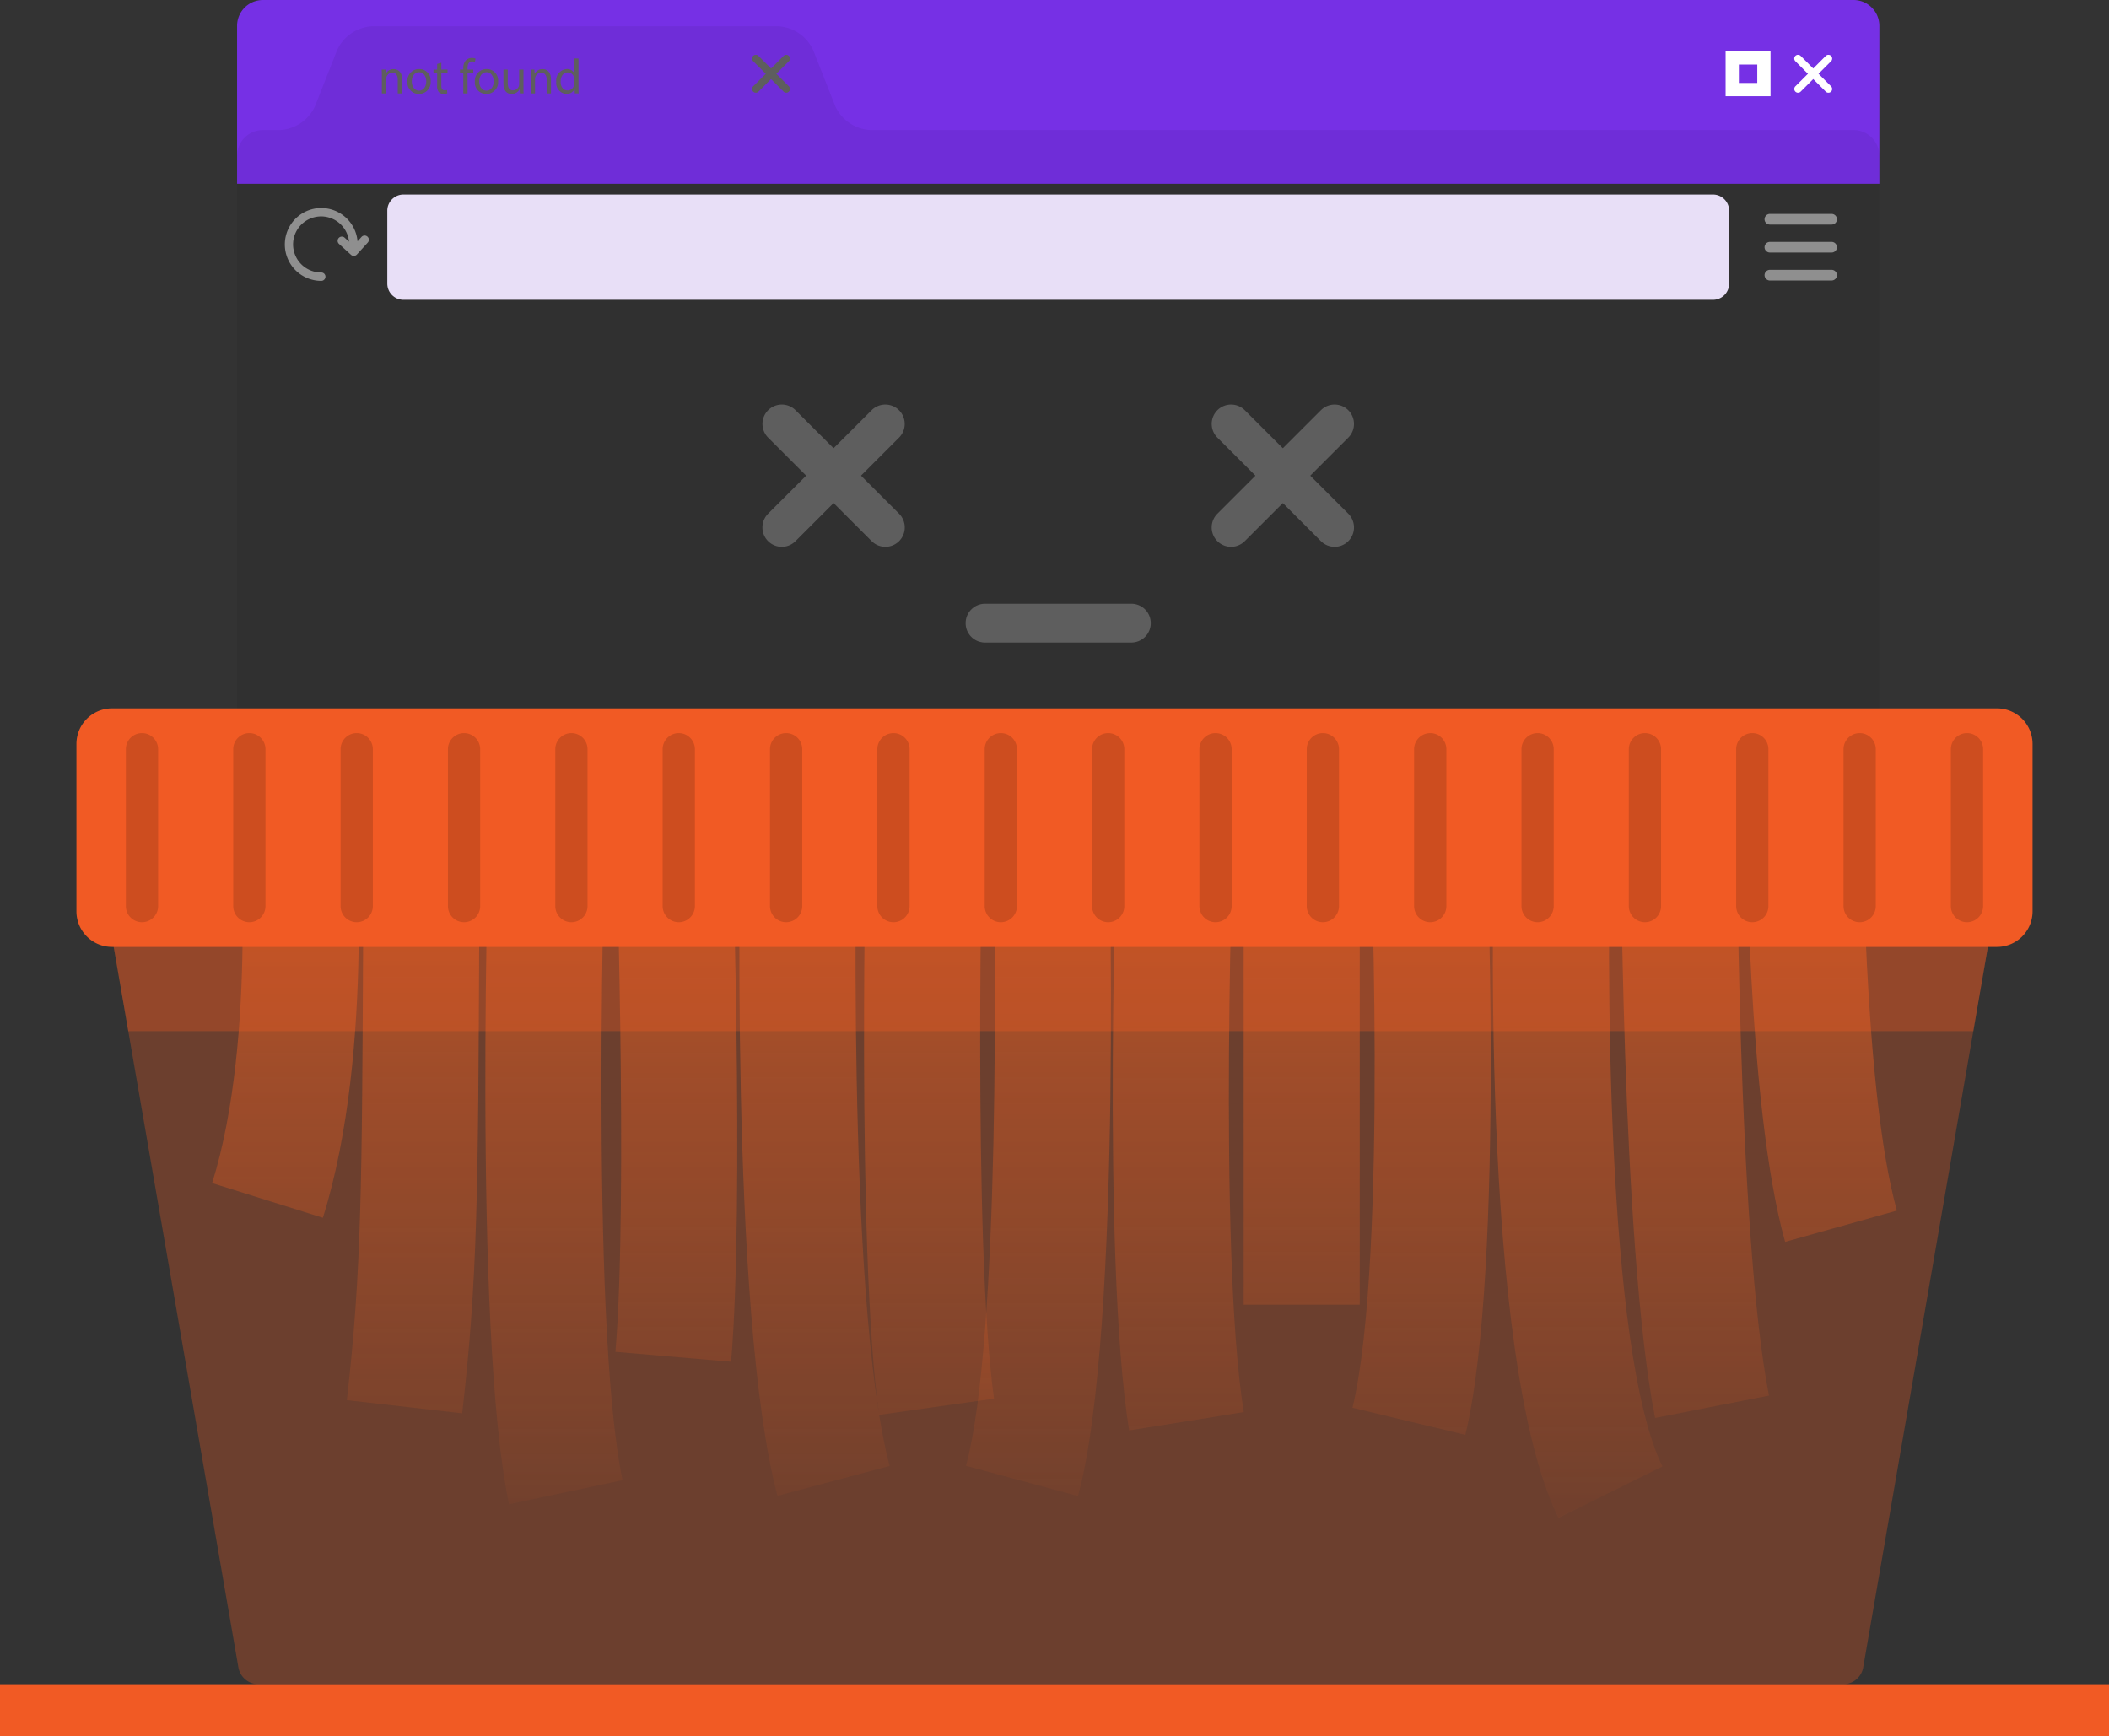
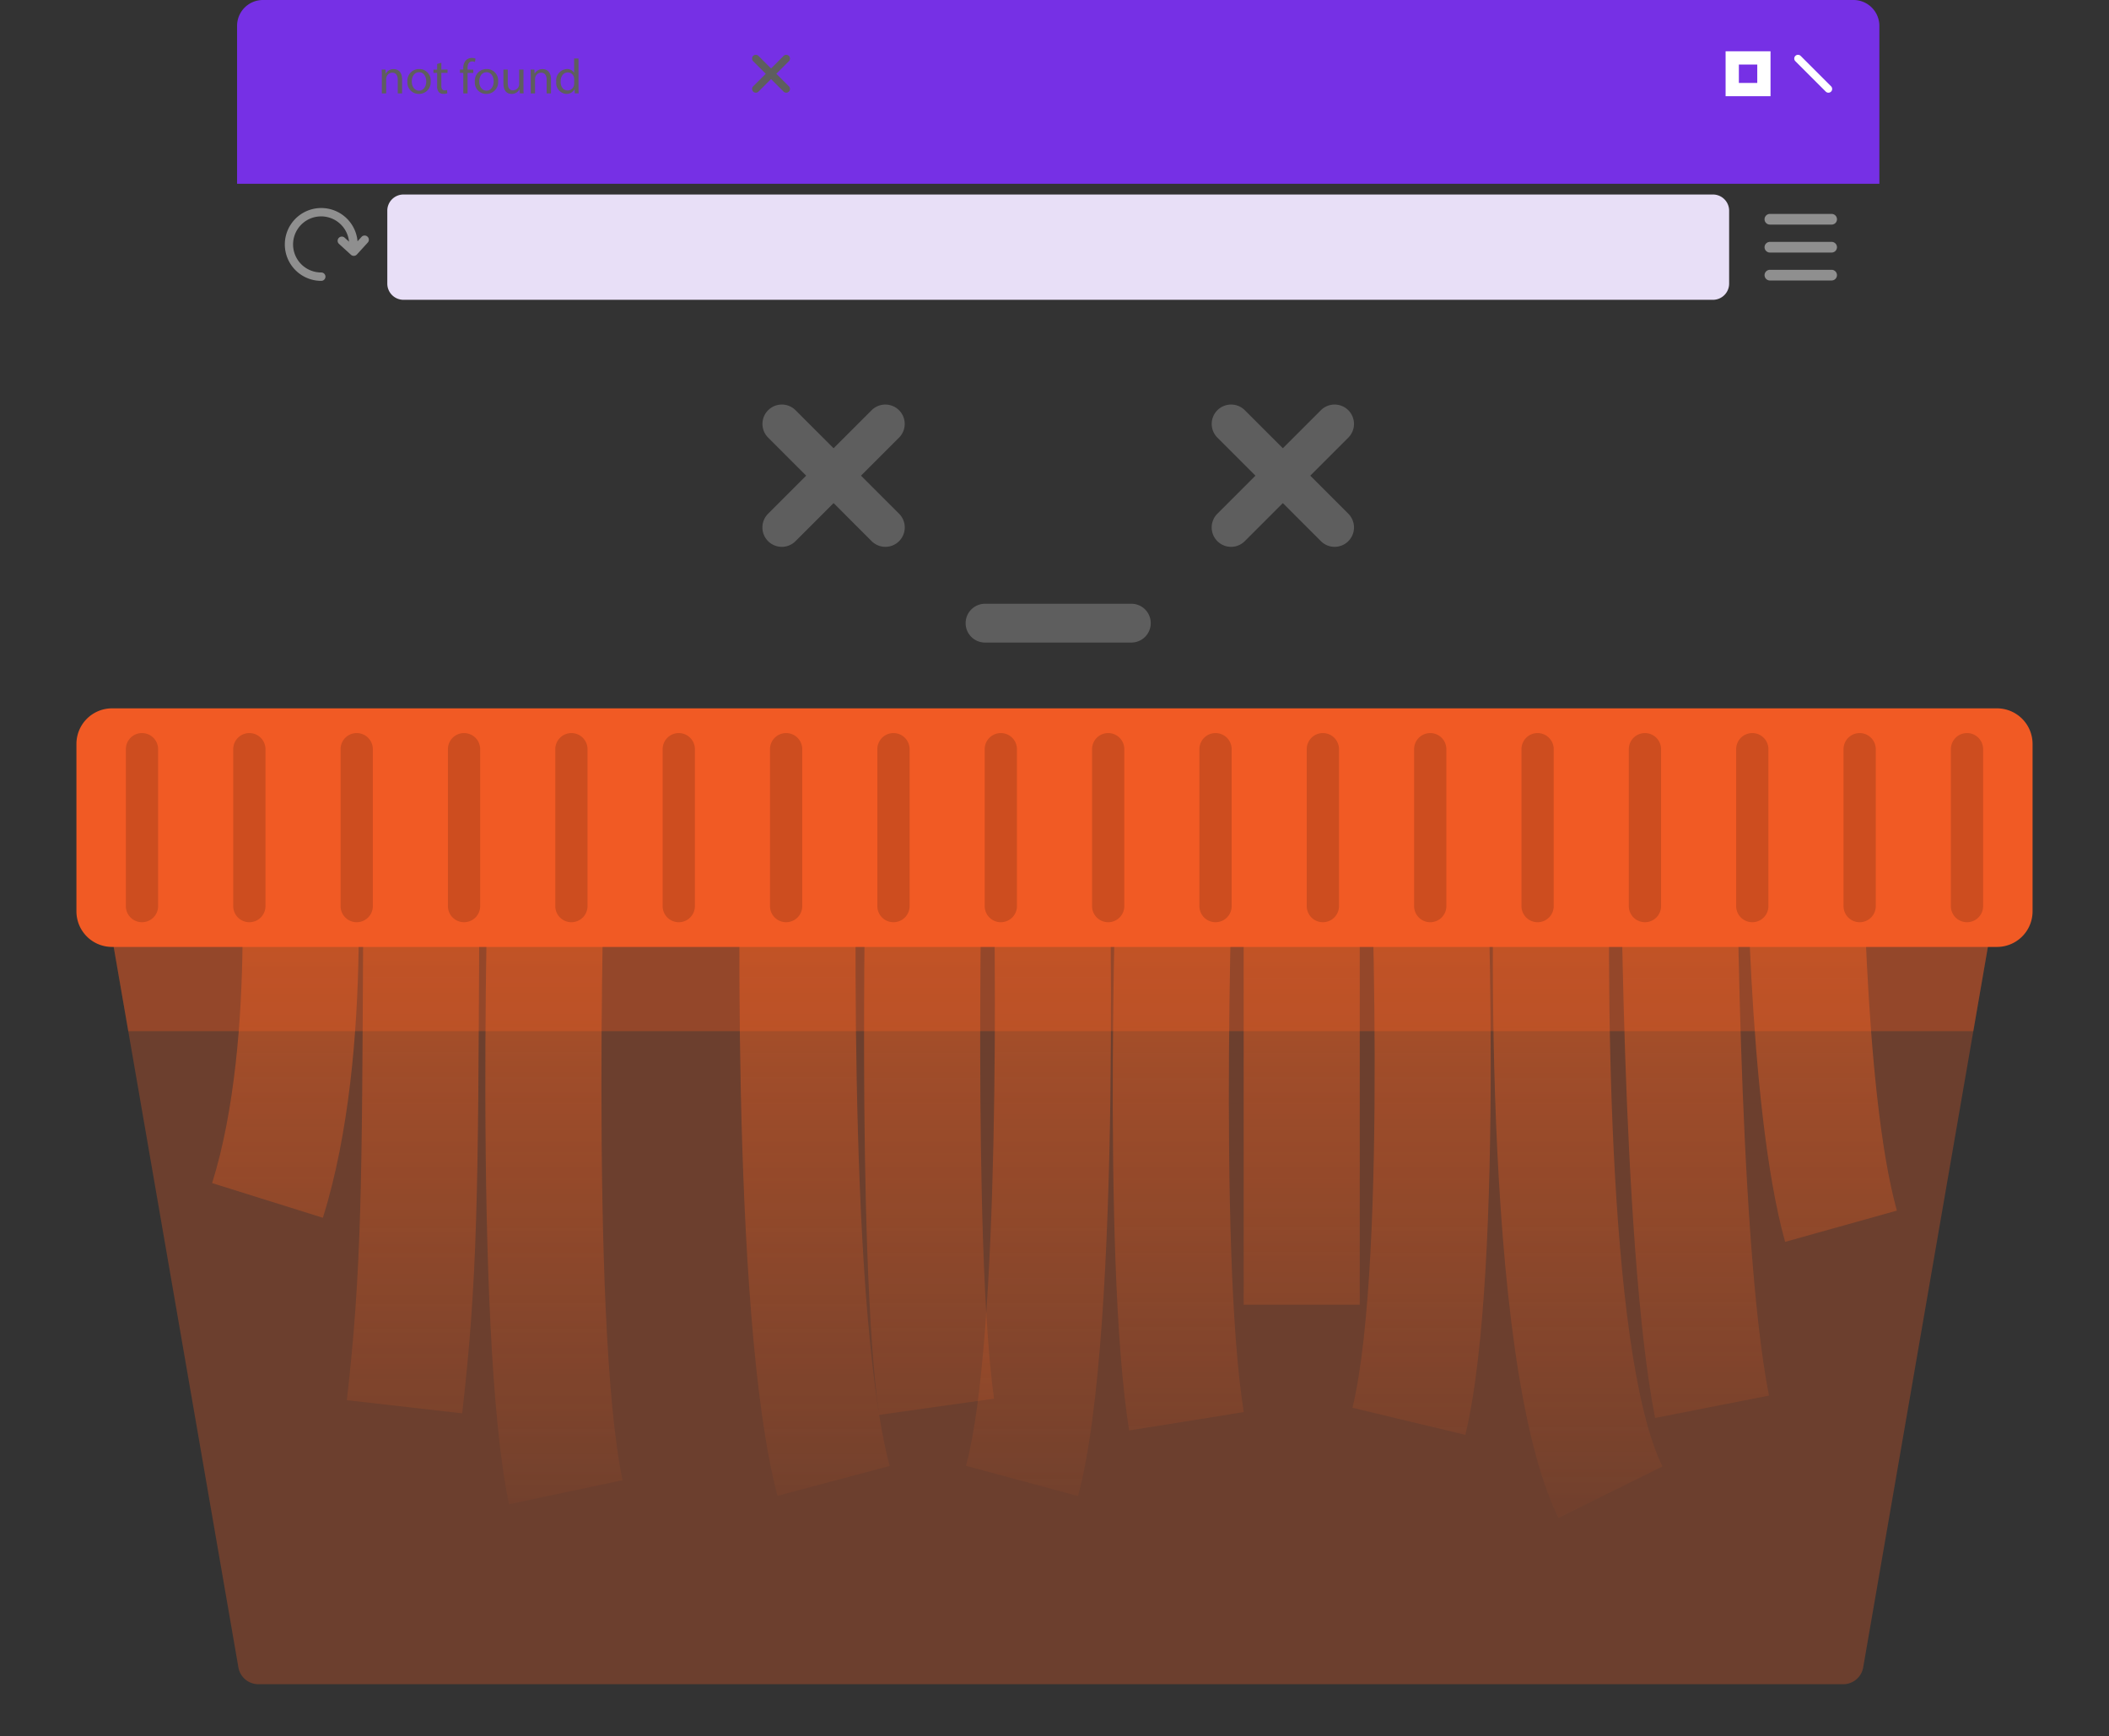
<svg xmlns="http://www.w3.org/2000/svg" xmlns:xlink="http://www.w3.org/1999/xlink" width="159.05" height="130.939" viewBox="0 0 159.05 130.939">
  <rect x="0" y="0" width="159.05" height="130.939" fill="#333333" stroke="none" />
  <defs>
    <linearGradient id="linear-gradient" x1=".5" x2=".5" y1="1.683" y2="-.01" gradientUnits="objectBoundingBox">
      <stop offset="0" stop-color="#f26522" stop-opacity=".051" />
      <stop offset="1" stop-color="#f26522" stop-opacity=".6" />
    </linearGradient>
    <linearGradient id="linear-gradient-2" x1=".5" x2=".5" y1="1.144" y2="-.015" xlink:href="#linear-gradient" />
    <linearGradient id="linear-gradient-3" x1=".5" x2=".5" y1=".995" y2="-.011" xlink:href="#linear-gradient" />
    <linearGradient id="linear-gradient-4" x1=".5" x2=".5" y1="1.25" y2="-.013" xlink:href="#linear-gradient" />
    <linearGradient id="linear-gradient-5" x1=".5" x2=".5" y1="1.007" y2="-.011" xlink:href="#linear-gradient" />
    <linearGradient id="linear-gradient-6" x1=".5" x2=".5" y1="1.141" y2="-.013" xlink:href="#linear-gradient" />
    <linearGradient id="linear-gradient-7" x1=".5" x2=".5" y1="1.006" y2="-.011" xlink:href="#linear-gradient" />
    <linearGradient id="linear-gradient-8" x1=".5" x2=".5" y1="1.112" y2="-.011" xlink:href="#linear-gradient" />
    <linearGradient id="linear-gradient-9" x1=".5" x2=".5" y1="1.395" y2="-.019" xlink:href="#linear-gradient" />
    <linearGradient id="linear-gradient-10" x1=".5" x2=".5" y1="1.104" y2="-.011" xlink:href="#linear-gradient" />
    <linearGradient id="linear-gradient-11" x1=".5" x2=".5" y1=".975" y2="-.01" xlink:href="#linear-gradient" />
    <linearGradient id="linear-gradient-12" x1=".5" x2=".5" y1="1.135" y2="-.015" xlink:href="#linear-gradient" />
    <linearGradient id="linear-gradient-13" x1=".5" x2=".5" y1="1.598" y2="-.021" xlink:href="#linear-gradient" />
    <style>
            .cls-16{fill:#5e5e5e}.cls-17{fill:#fff}.cls-20{fill:#8f8f8f}.cls-21,.cls-22{fill:#f15a24}.cls-21{opacity:.3}
        </style>
  </defs>
  <g id="Groupe_51" transform="translate(-103.667 -109.172)">
    <path id="Tracé_55" fill="#7630e5" d="M258.472 109.172H138.51a1.95 1.95 0 0 0-1.945 1.945v11.915h123.853v-11.915a1.951 1.951 0 0 0-1.946-1.945z" transform="translate(-15.019)" />
    <g id="Groupe_64" transform="translate(119.664 169.804)">
      <g id="Groupe_51-2" transform="translate(0 0)">
        <path id="Tracé_56" fill="url(#linear-gradient)" d="M141.456 251.955l-8.354-2.616c3.457-11.039 2-27.631 1.981-27.8l8.717-.8c.069.751 1.641 18.489-2.344 31.216z" transform="translate(-133.102 -220.741)" />
      </g>
      <g id="Groupe_52" transform="translate(10.163 0.376)">
        <path id="Tracé_57" fill="url(#linear-gradient-2)" d="M160.5 267.022l-8.7-.995c1.111-9.719 1.141-16.13 1.23-35.164.014-2.846.028-5.972.048-9.431l8.754.05c-.02 3.455-.035 6.579-.048 9.422-.084 19.396-.118 25.925-1.284 36.118z" transform="translate(-151.803 -221.433)" />
      </g>
      <g id="Groupe_53" transform="translate(20.601 0.254)">
        <path id="Tracé_58" fill="url(#linear-gradient-3)" d="M172.8 273.773c-2.754-13.016-1.519-50.955-1.466-52.564l8.749.293c-.012.384-1.254 38.478 1.28 50.459z" transform="translate(-171.009 -221.209)" />
      </g>
      <g id="Groupe_54" transform="translate(30.402 0.251)">
-         <path id="Tracé_59" fill="url(#linear-gradient-4)" d="M197.779 263.025l-8.722-.748c.978-11.4 0-40.481-.014-40.774l8.75-.3c.042 1.216 1.007 29.903-.014 41.822z" transform="translate(-189.044 -221.203)" />
-       </g>
+         </g>
      <g id="Groupe_55" transform="translate(39.764 0.292)">
        <path id="Tracé_60" fill="url(#linear-gradient-5)" d="M209.145 273.174c-3.66-13.743-2.8-50.344-2.759-51.9l8.752.218c-.009.367-.873 36.891 2.466 49.425z" transform="translate(-206.271 -221.278)" />
      </g>
      <g id="Groupe_56" transform="translate(49.165 0.295)">
        <path id="Tracé_61" fill="url(#linear-gradient-6)" d="M224.705 267.069c-1.733-12.254-.975-44.423-.941-45.786l8.751.213c-.007.327-.774 32.807.858 44.348z" transform="translate(-223.57 -221.283)" />
      </g>
      <g id="Groupe_57" transform="translate(56.853 0.27)">
        <path id="Tracé_62" fill="url(#linear-gradient-7)" d="M246.167 273.17l-8.451-2.281c2.554-9.462 2.3-38.86 1.985-49.388l8.75-.262c.049 1.598 1.128 39.293-2.284 51.931z" transform="translate(-237.716 -221.238)" />
      </g>
      <g id="Groupe_58" transform="translate(67.921 0.233)">
        <path id="Tracé_63" fill="url(#linear-gradient-8)" d="M259.318 268.192c-2.11-13.164-.892-45.646-.839-47.022l8.747.336c-.012.329-1.239 32.988.736 45.3z" transform="translate(-258.082 -221.17)" />
      </g>
      <g id="Groupe_59" transform="translate(77.794 0.401)">
        <path id="Rectangle_178" fill="url(#linear-gradient-9)" d="M0 0H8.754V37.367H0z" />
      </g>
      <g id="Groupe_60" transform="translate(86.001 0.205)">
        <path id="Tracé_64" fill="url(#linear-gradient-10)" d="M299.865 268.5l-8.513-2.043c2.741-11.419 1.291-44.61 1.275-44.944l8.746-.392c.063 1.411 1.519 34.762-1.508 47.379z" transform="translate(-291.352 -221.118)" />
      </g>
      <g id="Groupe_61" transform="translate(96.583 0.249)">
        <path id="Tracé_65" fill="url(#linear-gradient-11)" d="M315.773 274.8c-6.031-12.188-4.925-49.4-4.779-53.6l8.748.3c-.373 10.81-.407 40.762 3.876 49.418z" transform="translate(-310.822 -221.199)" />
      </g>
      <g id="Groupe_62" transform="translate(106.23 0.401)">
        <path id="Tracé_66" fill="url(#linear-gradient-12)" d="M331.165 267.39c-2.561-13.034-2.591-44.574-2.591-45.911h8.754c0 .318.028 32.021 2.426 44.223z" transform="translate(-328.574 -221.479)" />
      </g>
      <g id="Groupe_63" transform="translate(115.709 0.4)">
        <path id="Tracé_67" fill="url(#linear-gradient-13)" d="M348.935 254.108c-2.885-10.309-2.918-31.723-2.918-32.63h8.754c0 .211.033 21.118 2.594 30.271z" transform="translate(-346.017 -221.477)" />
      </g>
    </g>
-     <path id="Tracé_68" d="M184.332 120.644a3.091 3.091 0 0 1-2.659-1.81l-1.659-4.209a3.092 3.092 0 0 0-2.66-1.809h-30.589a3.091 3.091 0 0 0-2.659 1.809l-1.659 4.209a3.092 3.092 0 0 1-2.66 1.81h-1.277a1.95 1.95 0 0 0-1.945 1.945v54.794a1.951 1.951 0 0 0 1.945 1.946h119.962a1.951 1.951 0 0 0 1.946-1.946v-54.794a1.951 1.951 0 0 0-1.946-1.945z" opacity="0.06" transform="translate(-15.019 -1.664)" />
    <g id="Groupe_65" transform="translate(132.448 113.541)">
      <path id="Tracé_69" d="M156.641 119.281c0-.186 0-.337-.015-.486h.289l.018.3h.008a.659.659 0 0 1 .593-.337c.248 0 .634.148.634.764v1.071h-.326v-1.034c0-.289-.108-.53-.415-.53a.463.463 0 0 0-.438.333.476.476 0 0 0-.022.153v1.078h-.326z" class="cls-16" transform="translate(-156.626 -117.916)" />
      <path id="Tracé_70" d="M161.956 119.677a.877.877 0 0 1-.893.953.853.853 0 0 1-.86-.923.876.876 0 0 1 .89-.953.849.849 0 0 1 .863.923zm-1.423.018c0 .393.226.69.545.69s.545-.293.545-.7c0-.3-.152-.69-.537-.69s-.554.359-.554.705z" class="cls-16" transform="translate(-158.259 -117.916)" />
      <path id="Tracé_71" d="M164.41 117.881v.515h.467v.248h-.467v.967c0 .223.063.349.245.349a.706.706 0 0 0 .189-.022l.015.245a.79.79 0 0 1-.289.045.451.451 0 0 1-.352-.137.66.66 0 0 1-.126-.467v-.978h-.278v-.246h.278v-.43z" class="cls-16" transform="translate(-159.907 -117.517)" />
      <path id="Tracé_72" d="M167.745 119.885v-1.546h-.252v-.248h.252v-.085a.843.843 0 0 1 .208-.626.622.622 0 0 1 .437-.167.752.752 0 0 1 .278.052l-.045.252a.486.486 0 0 0-.208-.041c-.278 0-.348.245-.348.519v.1h.434v.248h-.434v1.546z" class="cls-16" transform="translate(-161.587 -117.212)" />
      <path id="Tracé_73" d="M171.314 119.677a.877.877 0 0 1-.893.953.853.853 0 0 1-.86-.923.876.876 0 0 1 .89-.953.849.849 0 0 1 .863.923zm-1.423.018c0 .393.226.69.545.69s.545-.293.545-.7c0-.3-.152-.69-.537-.69s-.553.359-.553.705z" class="cls-16" transform="translate(-162.531 -117.916)" />
      <path id="Tracé_74" d="M175.039 120.133c0 .185 0 .349.014.49h-.289l-.018-.293h-.008a.676.676 0 0 1-.593.334c-.282 0-.619-.156-.619-.786v-1.049h.327v.993c0 .341.1.571.4.571a.47.47 0 0 0 .43-.3.477.477 0 0 0 .03-.167v-1.1h.327z" class="cls-16" transform="translate(-164.342 -117.95)" />
      <path id="Tracé_75" d="M177.3 119.281c0-.186 0-.337-.015-.486h.289l.019.3h.007a.659.659 0 0 1 .593-.337c.248 0 .634.148.634.764v1.071h-.327v-1.034c0-.289-.108-.53-.415-.53a.464.464 0 0 0-.438.333.476.476 0 0 0-.022.153v1.078h-.325z" class="cls-16" transform="translate(-166.056 -117.916)" />
      <path id="Tracé_76" d="M182.535 117.287v2.168c0 .159 0 .341.015.464h-.293l-.015-.311h-.007a.665.665 0 0 1-.612.352.819.819 0 0 1-.768-.912.859.859 0 0 1 .8-.964.6.6 0 0 1 .541.274h.008v-1.072zm-.326 1.568a.563.563 0 0 0-.015-.137.479.479 0 0 0-.471-.378c-.337 0-.537.3-.537.693 0 .363.178.664.53.664a.49.49 0 0 0 .478-.389.555.555 0 0 0 .015-.141z" class="cls-16" transform="translate(-167.688 -117.246)" />
    </g>
    <g id="Groupe_66" transform="translate(160.385 113.304)">
      <path id="Tracé_77" d="M208.517 119.552a.283.283 0 0 1-.4 0 .284.284 0 0 1 0-.4l2.293-2.292a.284.284 0 0 1 .4 0 .284.284 0 0 1 0 .4z" class="cls-16" transform="translate(-208.033 -116.775)" />
      <path id="Tracé_78" d="M208.116 117.259a.283.283 0 0 1 0-.4.284.284 0 0 1 .4 0l2.293 2.293a.285.285 0 0 1 0 .4.283.283 0 0 1-.4 0z" class="cls-16" transform="translate(-208.033 -116.775)" />
    </g>
    <g id="Groupe_67" transform="translate(238.981 113.304)">
-       <path id="Tracé_79" d="M353.141 119.552a.283.283 0 0 1-.4 0 .284.284 0 0 1 0-.4l2.293-2.292a.283.283 0 0 1 .4 0 .283.283 0 0 1 0 .4z" class="cls-17" transform="translate(-352.657 -116.775)" />
      <path id="Tracé_80" d="M352.74 117.259a.283.283 0 0 1 0-.4.284.284 0 0 1 .4 0l2.293 2.293a.284.284 0 0 1 0 .4.283.283 0 0 1-.4 0z" class="cls-17" transform="translate(-352.657 -116.775)" />
    </g>
    <path id="Rectangle_179" fill="#e8dff7" d="M1.221 0h98.752a1.221 1.221 0 0 1 1.221 1.221v5.5a1.221 1.221 0 0 1-1.221 1.221H1.222A1.222 1.222 0 0 1 0 6.722v-5.5A1.221 1.221 0 0 1 1.221 0z" transform="translate(132.875 123.842)" />
    <path id="Rectangle_180" fill="none" stroke="#fff" stroke-miterlimit="10" d="M0 0H2.388V2.388H0z" transform="translate(234.303 113.54)" />
    <path id="Ligne_72" d="M2.388 0L0 0" class="cls-17" transform="translate(229.388 115.927)" />
    <g id="Groupe_76" transform="translate(161.166 139.681)">
      <g id="Groupe_74" transform="translate(0)">
        <g id="Groupe_70">
          <g id="Groupe_68" transform="translate(0.001)">
            <path id="Tracé_81" d="M209.9 167.808a1.462 1.462 0 0 1 0-2.067 1.462 1.462 0 0 1 2.067 0l7.807 7.806a1.464 1.464 0 0 1 0 2.071 1.462 1.462 0 0 1-2.065 0z" class="cls-16" transform="translate(-209.471 -165.311)" />
          </g>
          <g id="Groupe_69">
            <path id="Tracé_82" d="M219.772 167.808a1.462 1.462 0 0 0 0-2.067 1.464 1.464 0 0 0-2.068 0l-7.806 7.806a1.464 1.464 0 0 0 0 2.071 1.461 1.461 0 0 0 2.065 0z" class="cls-16" transform="translate(-209.47 -165.311)" />
          </g>
        </g>
        <g id="Groupe_73" transform="translate(33.882)">
          <g id="Groupe_71" transform="translate(0)">
            <path id="Tracé_83" d="M272.243 167.808a1.463 1.463 0 0 1 0-2.067 1.464 1.464 0 0 1 2.068 0l7.806 7.806a1.465 1.465 0 0 1 0 2.071 1.462 1.462 0 0 1-2.065 0z" class="cls-16" transform="translate(-271.815 -165.311)" />
          </g>
          <g id="Groupe_72">
            <path id="Tracé_84" d="M282.116 167.808a1.461 1.461 0 0 0 0-2.067 1.462 1.462 0 0 0-2.067 0l-7.807 7.806a1.464 1.464 0 0 0 0 2.071 1.462 1.462 0 0 0 2.065 0z" class="cls-16" transform="translate(-271.815 -165.311)" />
          </g>
        </g>
      </g>
      <g id="Groupe_75" transform="translate(15.325 15.026)">
        <path id="Tracé_85" d="M250.169 195.887a1.462 1.462 0 0 0 1.461-1.462 1.461 1.461 0 0 0-1.459-1.464h-11.04a1.464 1.464 0 0 0-1.462 1.466 1.46 1.46 0 0 0 1.46 1.46z" class="cls-16" transform="translate(-237.67 -192.961)" />
      </g>
    </g>
    <g id="Groupe_77" transform="translate(236.731 125.301)">
      <path id="Tracé_86" d="M353.988 139.255a.4.4 0 0 1-.4.405h-4.661a.4.4 0 0 1-.4-.405.405.405 0 0 1 .4-.4h4.661a.405.405 0 0 1 .4.4z" class="cls-20" transform="translate(-348.517 -138.851)" />
      <path id="Tracé_87" d="M353.988 143.134a.405.405 0 0 1-.4.405h-4.661a.405.405 0 0 1-.4-.405.405.405 0 0 1 .4-.4h4.661a.405.405 0 0 1 .4.4z" class="cls-20" transform="translate(-348.517 -140.621)" />
      <path id="Tracé_88" d="M353.988 147.012a.405.405 0 0 1-.4.406h-4.661a.405.405 0 0 1-.4-.406.405.405 0 0 1 .4-.4h4.661a.405.405 0 0 1 .4.4z" class="cls-20" transform="translate(-348.517 -142.392)" />
    </g>
    <path id="Tracé_89" d="M149.421 140.2a.318.318 0 0 0-.447.021l-.3.332a2.747 2.747 0 1 0-2.736 2.984.316.316 0 1 0 0-.633 2.115 2.115 0 1 1 2.094-2.323l-.33-.3a.316.316 0 0 0-.426.467l.9.82a.313.313 0 0 0 .213.083h.015a.318.318 0 0 0 .219-.1l.82-.9a.316.316 0 0 0-.022-.451z" class="cls-20" transform="translate(-18.043 -13.182)" />
    <path id="Tracé_90" d="M250.754 290.052a1.533 1.533 0 0 1-1.449 1.239H129.678a1.533 1.533 0 0 1-1.449-1.239l-10.121-58.484c-.164-.947.356-1.717 1.161-1.717h140.444c.806 0 1.326.77 1.162 1.717z" class="cls-21" transform="translate(-6.579 -55.095)" />
    <path id="Tracé_91" d="M259.713 229.85H119.269c-.805 0-1.325.77-1.161 1.717l1.811 10.467h139.145l1.811-10.467c.164-.947-.356-1.717-1.162-1.717z" class="cls-21" transform="translate(-6.579 -55.095)" />
    <path id="Rectangle_181" d="M2.685 0h142.152a2.685 2.685 0 0 1 2.685 2.685V15.31a2.684 2.684 0 0 1-2.684 2.684H2.684A2.684 2.684 0 0 1 0 15.31V2.685A2.685 2.685 0 0 1 2.685 0z" class="cls-22" transform="translate(109.431 162.596)" />
    <g id="Groupe_78" opacity="0.15" transform="translate(113.16 164.461)">
      <path id="Tracé_92" d="M123.566 223.957a1.216 1.216 0 0 1-1.216 1.216 1.216 1.216 0 0 1-1.216-1.216v-11.833a1.215 1.215 0 0 1 1.216-1.216 1.215 1.215 0 0 1 1.216 1.216z" transform="translate(-121.135 -210.908)" />
      <path id="Tracé_93" d="M138.464 223.957a1.216 1.216 0 0 1-1.216 1.216 1.216 1.216 0 0 1-1.216-1.216v-11.833a1.215 1.215 0 0 1 1.216-1.216 1.216 1.216 0 0 1 1.216 1.216z" transform="translate(-127.936 -210.908)" />
      <path id="Tracé_94" d="M153.362 223.957a1.216 1.216 0 0 1-1.216 1.216 1.216 1.216 0 0 1-1.216-1.216v-11.833a1.215 1.215 0 0 1 1.216-1.216 1.216 1.216 0 0 1 1.216 1.216z" transform="translate(-134.738 -210.908)" />
      <path id="Tracé_95" d="M168.258 223.957a1.216 1.216 0 0 1-1.216 1.216 1.216 1.216 0 0 1-1.216-1.216v-11.833a1.216 1.216 0 0 1 1.216-1.216 1.216 1.216 0 0 1 1.216 1.216z" transform="translate(-141.539 -210.908)" />
      <path id="Tracé_96" d="M183.155 223.957a1.216 1.216 0 0 1-1.215 1.216 1.216 1.216 0 0 1-1.216-1.216v-11.833a1.216 1.216 0 0 1 1.216-1.216 1.215 1.215 0 0 1 1.215 1.216z" transform="translate(-148.34 -210.908)" />
      <path id="Tracé_97" d="M198.054 223.957a1.216 1.216 0 0 1-1.216 1.216 1.216 1.216 0 0 1-1.216-1.216v-11.833a1.216 1.216 0 0 1 1.216-1.216 1.216 1.216 0 0 1 1.216 1.216z" transform="translate(-155.142 -210.908)" />
      <path id="Tracé_98" d="M212.951 223.957a1.216 1.216 0 0 1-1.216 1.216 1.216 1.216 0 0 1-1.216-1.216v-11.833a1.215 1.215 0 0 1 1.216-1.216 1.215 1.215 0 0 1 1.216 1.216z" transform="translate(-161.943 -210.908)" />
      <path id="Tracé_99" d="M227.849 223.957a1.216 1.216 0 0 1-1.217 1.216 1.216 1.216 0 0 1-1.215-1.216v-11.833a1.215 1.215 0 0 1 1.215-1.216 1.216 1.216 0 0 1 1.217 1.216z" transform="translate(-168.745 -210.908)" />
      <path id="Tracé_100" d="M242.745 223.957a1.216 1.216 0 0 1-1.215 1.216 1.216 1.216 0 0 1-1.217-1.216v-11.833a1.216 1.216 0 0 1 1.217-1.216 1.215 1.215 0 0 1 1.215 1.216z" transform="translate(-175.545 -210.908)" />
      <path id="Tracé_101" d="M257.643 223.957a1.216 1.216 0 0 1-1.216 1.216 1.216 1.216 0 0 1-1.215-1.216v-11.833a1.215 1.215 0 0 1 1.215-1.216 1.215 1.215 0 0 1 1.216 1.216z" transform="translate(-182.347 -210.908)" />
      <path id="Tracé_102" d="M272.54 223.957a1.216 1.216 0 0 1-1.215 1.216 1.216 1.216 0 0 1-1.217-1.216v-11.833a1.216 1.216 0 0 1 1.217-1.216 1.215 1.215 0 0 1 1.215 1.216z" transform="translate(-189.148 -210.908)" />
      <path id="Tracé_103" d="M287.437 223.957a1.216 1.216 0 0 1-1.216 1.216 1.216 1.216 0 0 1-1.216-1.216v-11.833a1.215 1.215 0 0 1 1.216-1.216 1.216 1.216 0 0 1 1.216 1.216z" transform="translate(-195.95 -210.908)" />
      <path id="Tracé_104" d="M302.335 223.957a1.216 1.216 0 0 1-1.216 1.216 1.216 1.216 0 0 1-1.216-1.216v-11.833a1.216 1.216 0 0 1 1.216-1.216 1.215 1.215 0 0 1 1.216 1.216z" transform="translate(-202.751 -210.908)" />
      <path id="Tracé_105" d="M317.233 223.957a1.216 1.216 0 0 1-1.216 1.216 1.216 1.216 0 0 1-1.215-1.216v-11.833a1.215 1.215 0 0 1 1.215-1.216 1.216 1.216 0 0 1 1.216 1.216z" transform="translate(-209.553 -210.908)" />
      <path id="Tracé_106" d="M332.13 223.957a1.216 1.216 0 0 1-1.216 1.216 1.216 1.216 0 0 1-1.216-1.216v-11.833a1.216 1.216 0 0 1 1.216-1.216 1.216 1.216 0 0 1 1.216 1.216z" transform="translate(-216.354 -210.908)" />
      <path id="Tracé_107" d="M347.027 223.957a1.216 1.216 0 0 1-1.216 1.216 1.216 1.216 0 0 1-1.216-1.216v-11.833a1.216 1.216 0 0 1 1.216-1.216 1.215 1.215 0 0 1 1.216 1.216z" transform="translate(-223.155 -210.908)" />
      <path id="Tracé_108" d="M361.925 223.957a1.216 1.216 0 0 1-1.216 1.216 1.215 1.215 0 0 1-1.215-1.216v-11.833a1.215 1.215 0 0 1 1.215-1.216 1.216 1.216 0 0 1 1.216 1.216z" transform="translate(-229.957 -210.908)" />
      <path id="Tracé_109" d="M376.822 223.957a1.216 1.216 0 0 1-1.216 1.216 1.216 1.216 0 0 1-1.216-1.216v-11.833a1.216 1.216 0 0 1 1.216-1.216 1.215 1.215 0 0 1 1.216 1.216z" transform="translate(-236.758 -210.908)" />
    </g>
-     <path id="Rectangle_182" d="M0 0H159.05V3.916H0z" class="cls-22" transform="translate(103.667 236.195)" />
  </g>
</svg>